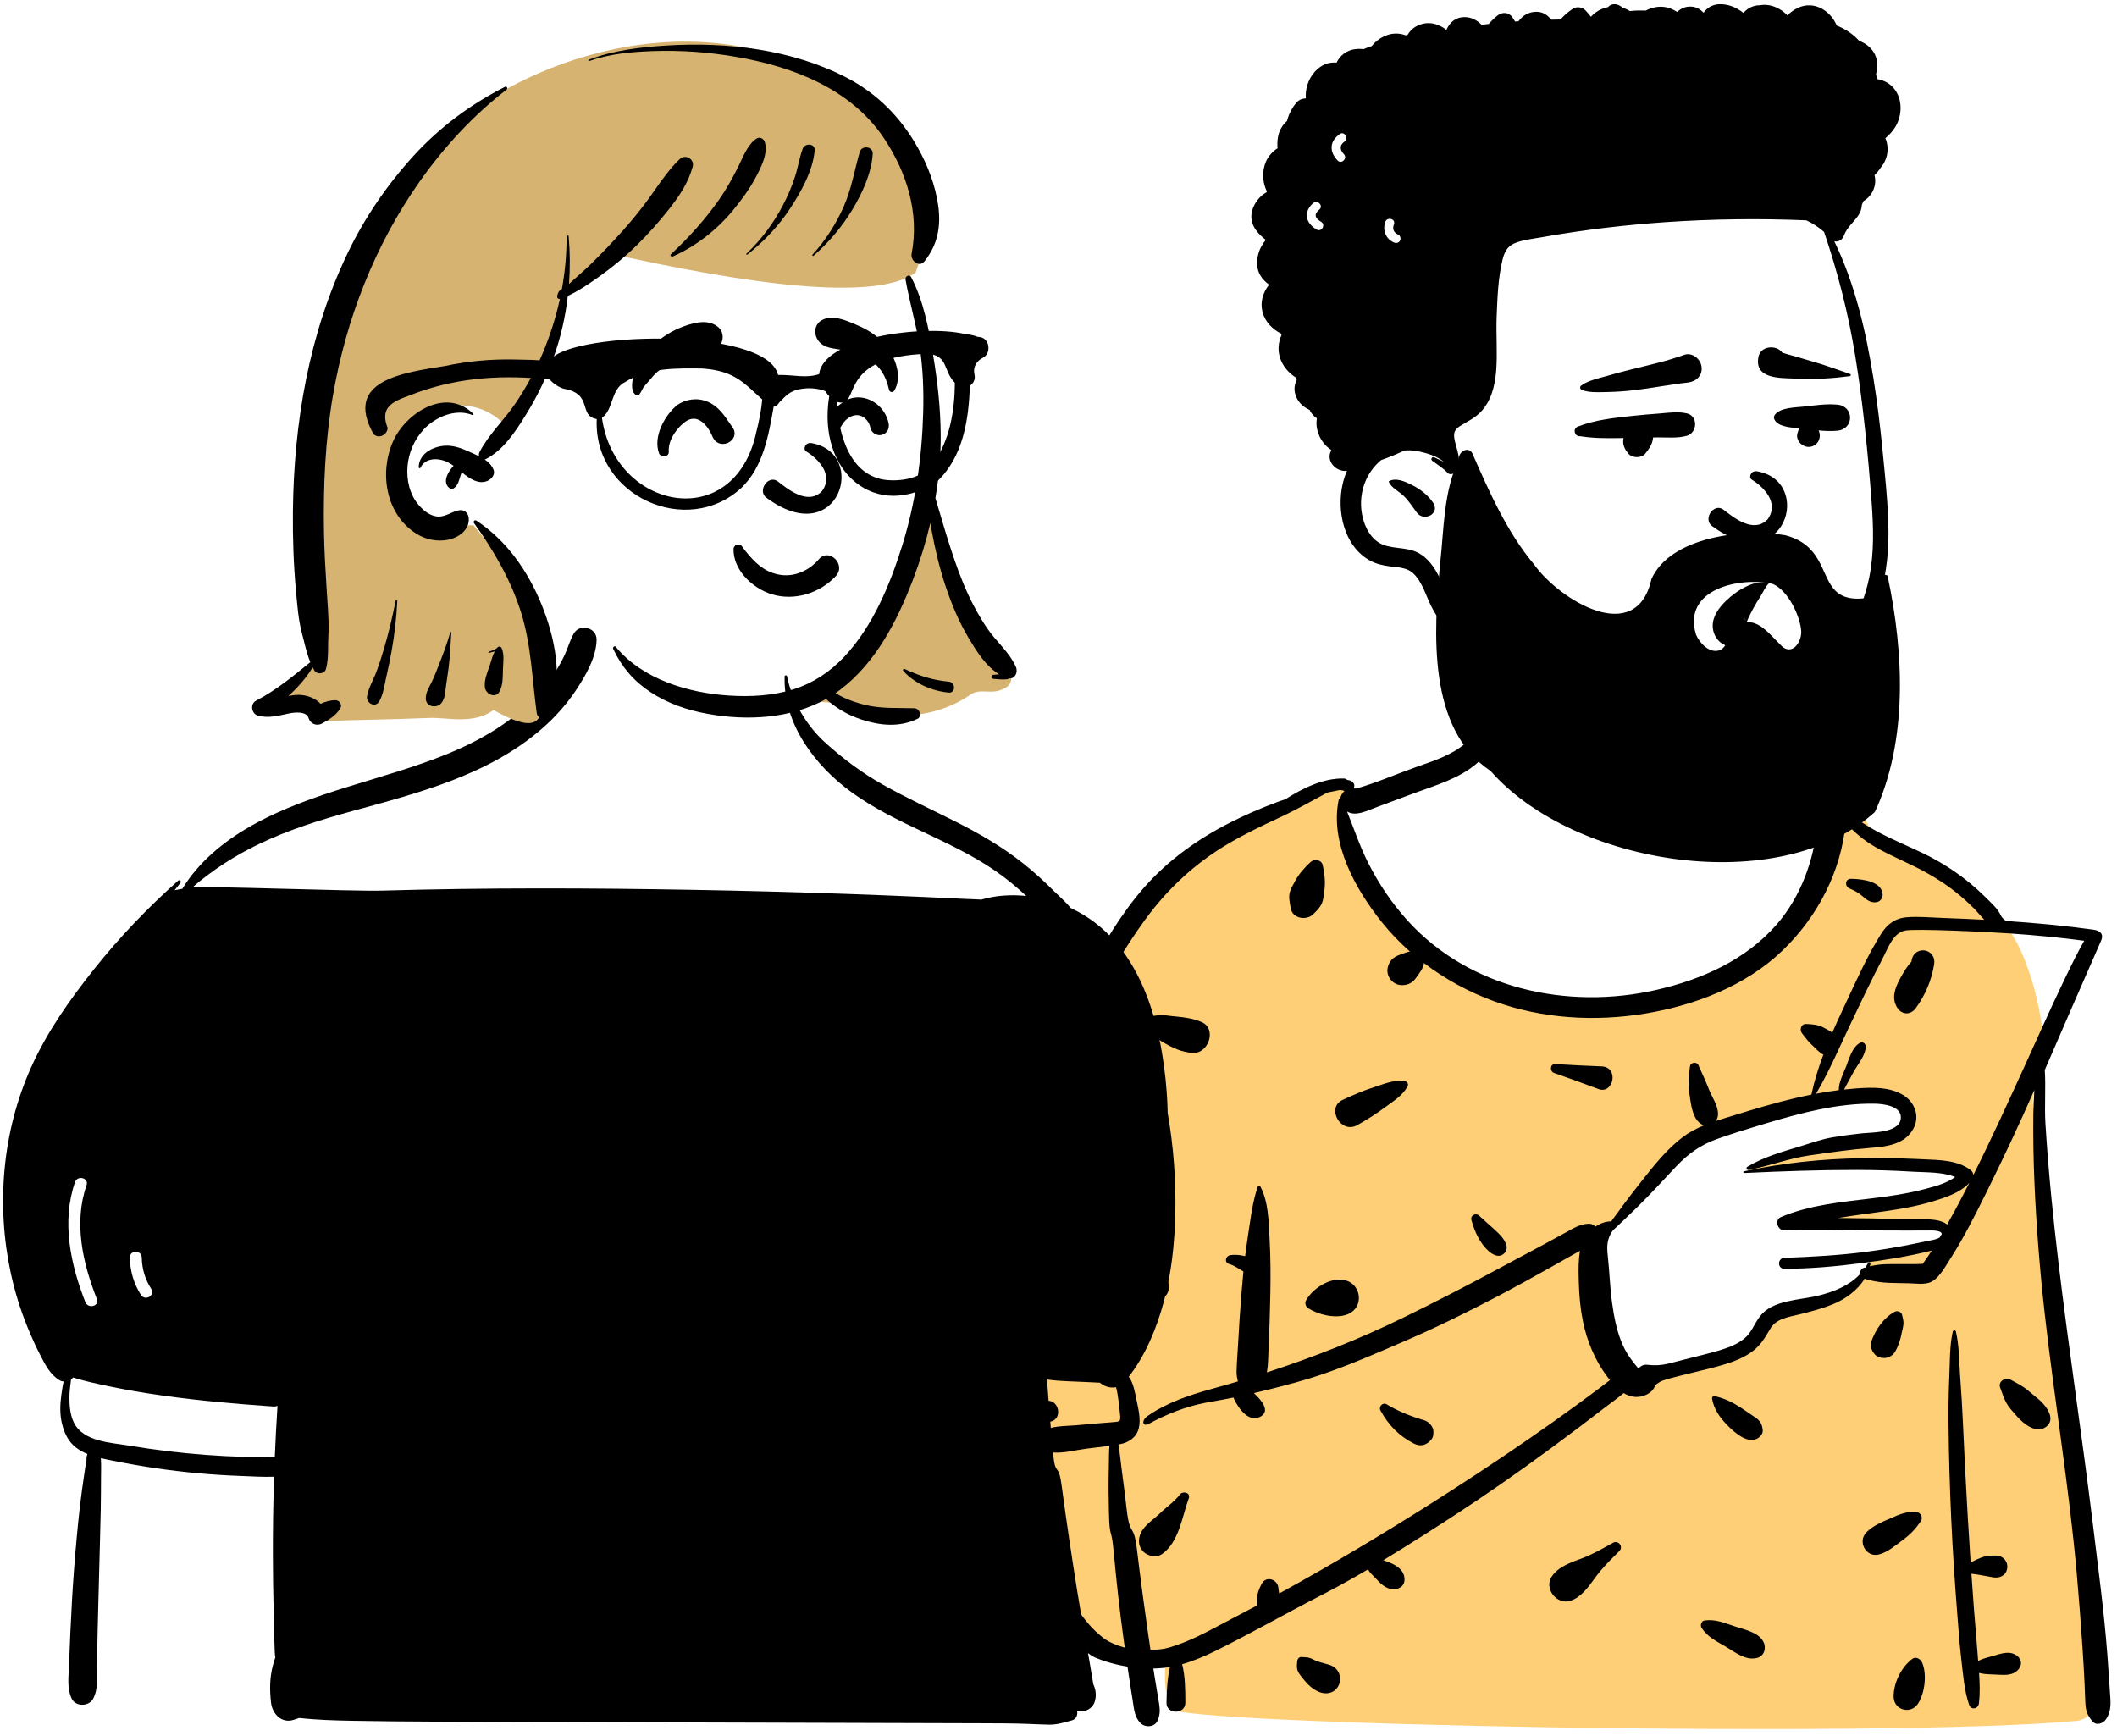
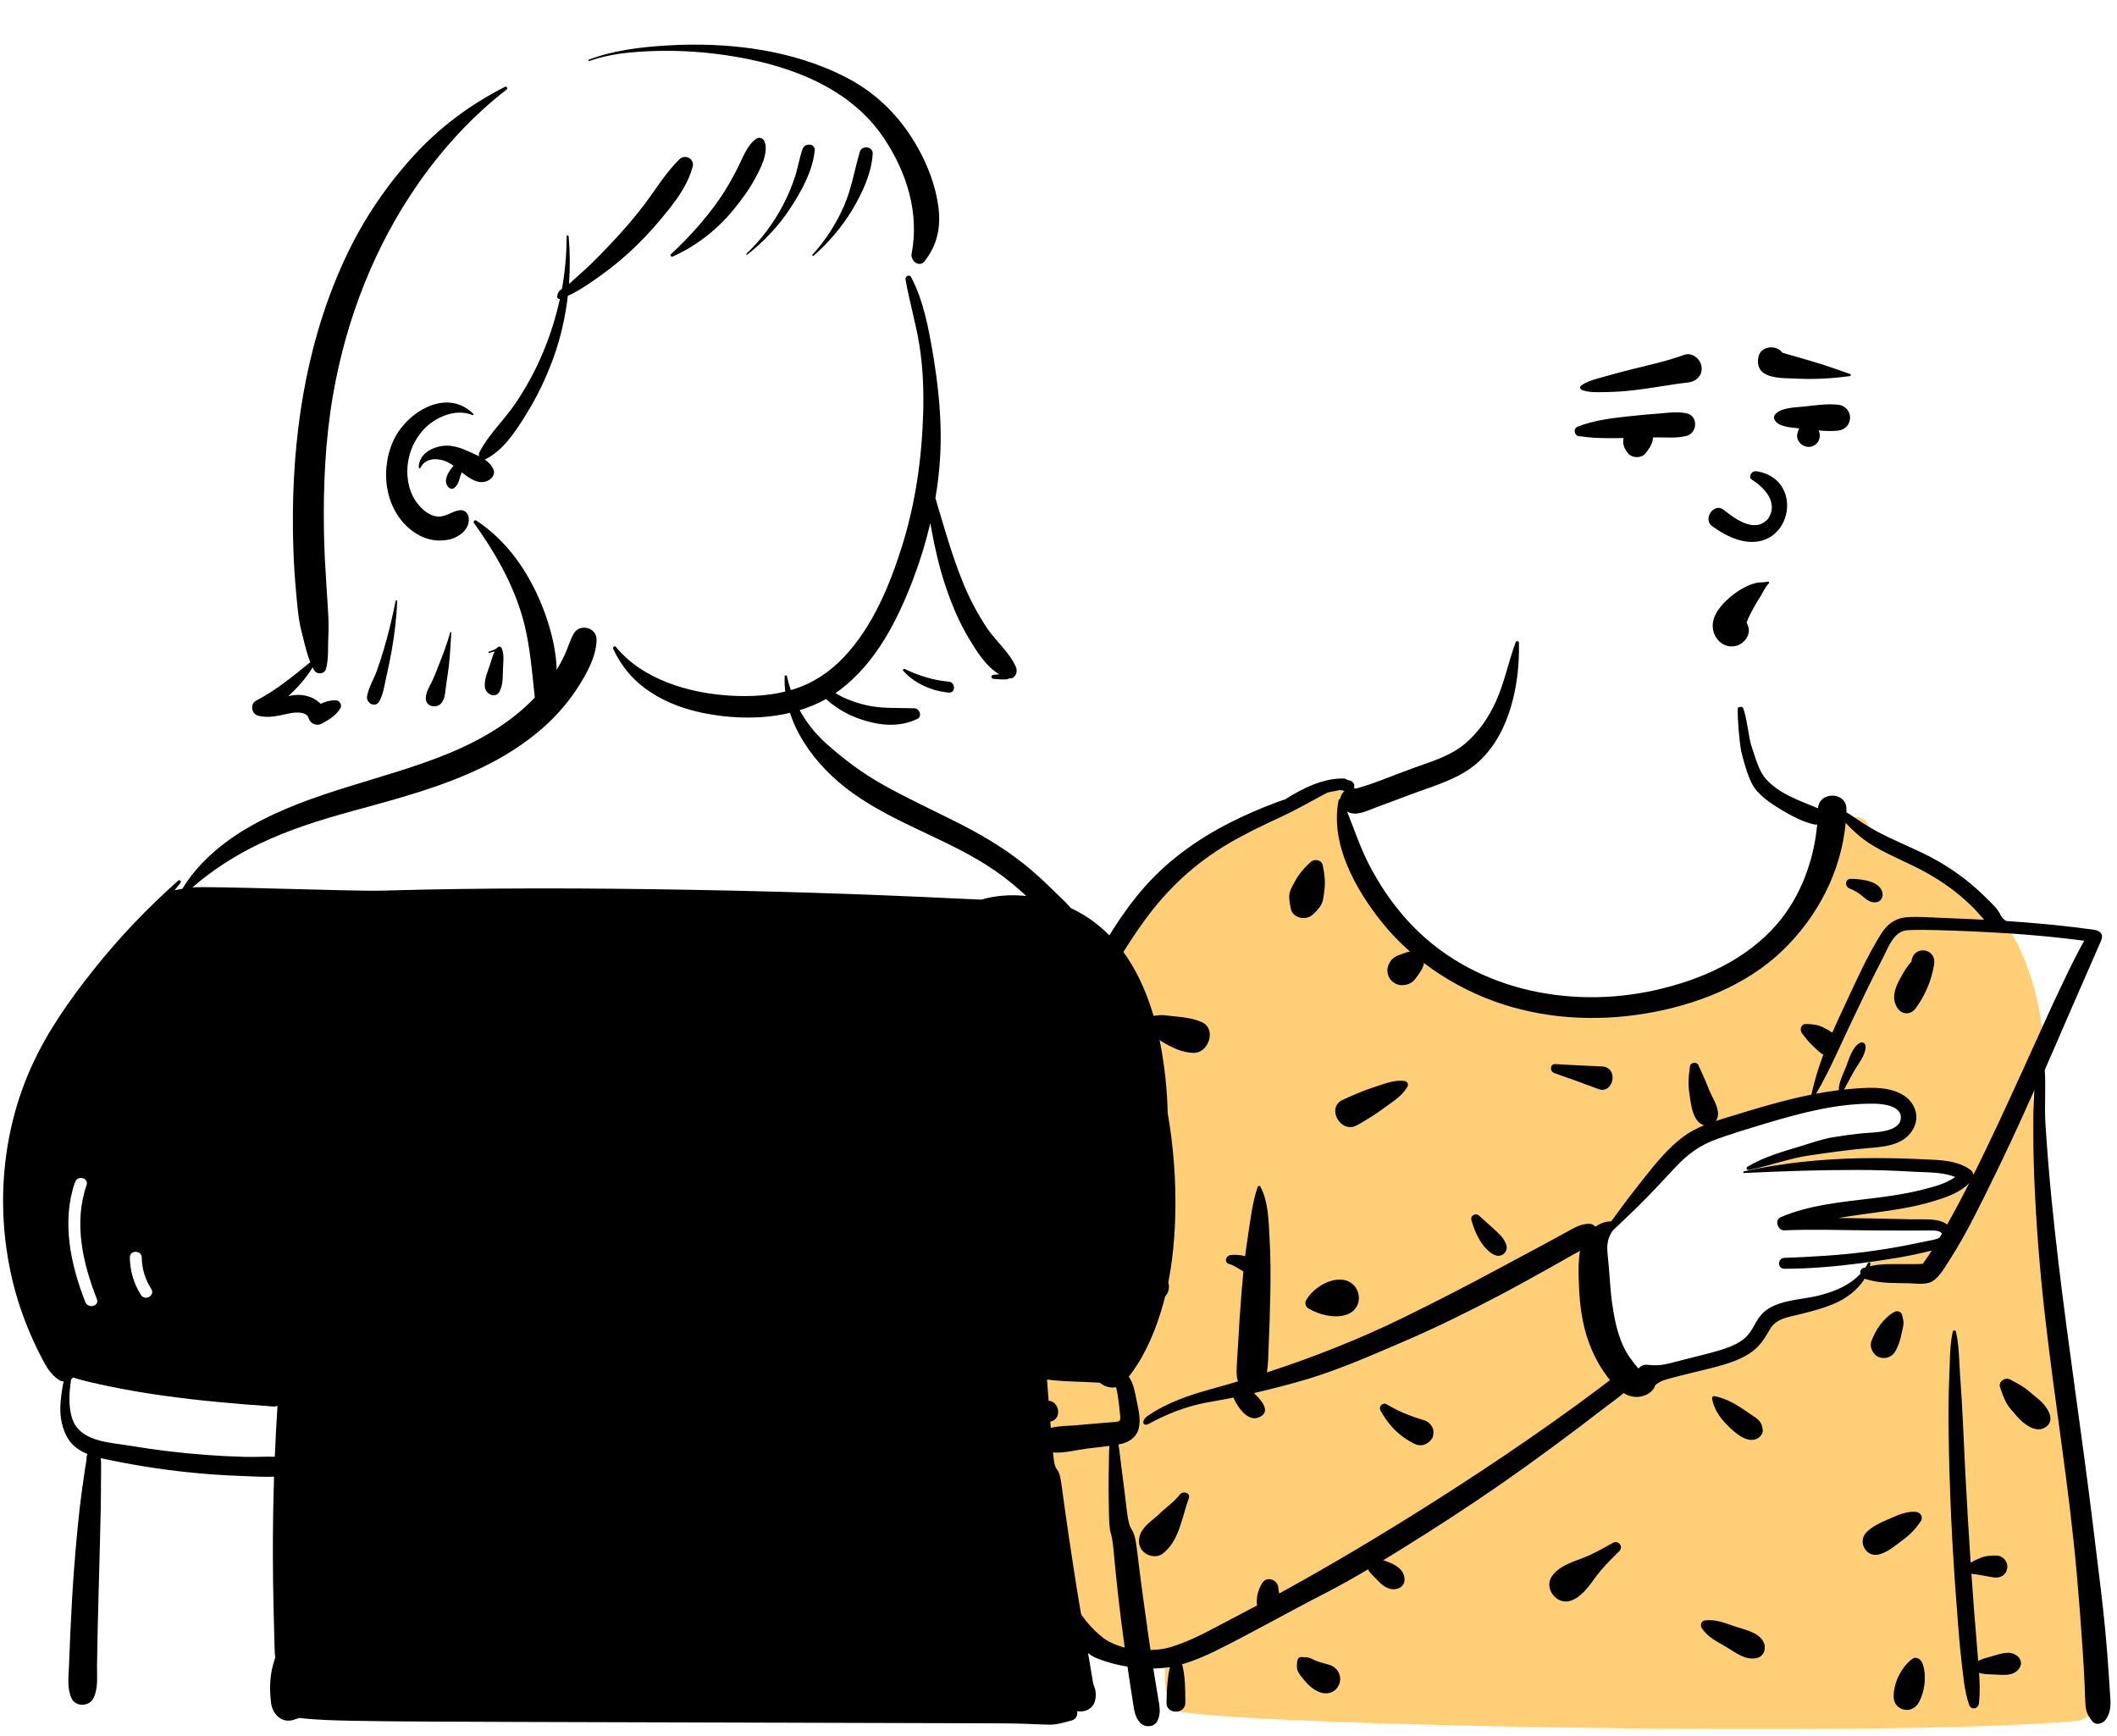
<svg xmlns="http://www.w3.org/2000/svg" width="300px" height="246px" viewBox="0 0 300 246" version="1.1">
  <title>Group 7</title>
  <desc>Created with Sketch.</desc>
  <defs />
  <g id="Page-1" stroke="none" stroke-width="1" fill="none" fill-rule="evenodd">
    <g id="homepage" transform="translate(-297, -1311)">
      <g id="Group-7" transform="translate(263, 1267)">
        <g id="a-person/bust" transform="translate(134, 4)">
          <g id="body/Device" transform="translate(31.056, 135.078)" fill-rule="evenodd">
            <path d="M60.096,16.146 C60.106,16.193 60.117,16.24 60.129,16.286 L60.008,16.56 C59.242,18.327 58.859,19.79 58.859,20.949 C58.859,23.592 70.619,49.741 96.708,47.337 C114.101,45.735 124.703,37.833 128.513,23.631 L128.736,20.562 C129.3,20.786 129.851,21.055 130.385,21.388 C131.607,20.209 133.605,20.617 133.789,22.265 C137.104,24.01 140.205,26.295 143.393,28.284 L143.587,28.421 C146.364,30.344 149.801,31.792 151.108,35.172 L151.631,35.206 C155.122,35.435 159.992,50.832 158.081,56.951 C157.543,58.716 156.573,60.535 157.237,62.359 C158.72,66.942 159.136,71.758 159.662,76.522 C161.879,97.411 163.741,125.162 165.724,146.258 C165.812,147.551 164.493,148.666 163.197,148.785 C136.368,151.246 35.38,149.345 34.652,147.011 C34.037,145.051 33.783,141.513 34.3,139.529 C31.125,139.326 27.397,139.846 25.057,137.201 C21.646,137.733 20.099,130.848 18.736,128.435 L18.73,128.438 C16.629,121.591 7.605,88.611 13.722,84.94 C14.36,68.08 18.899,51.387 28.411,37.444 C28.315,36.943 28.385,36.399 28.691,35.863 L28.732,35.793 C31.825,30.496 36.103,25.556 42.177,23.779 C47.523,19.972 53.715,17.533 60.096,16.146 Z M95.148,79.938 C95.148,83.064 95.326,86.351 95.683,89.8 C96.04,93.249 97.614,96.899 100.405,100.75 C108.627,98.49 113.544,97.208 115.154,96.903 C117.57,96.446 119.484,92.479 120.62,91.115 C121.756,89.752 126.111,89.6 129.429,88.55 C131.642,87.849 133.18,86.06 134.045,83.182 C138.881,82.139 142.077,81.443 143.635,81.094 C145.193,80.746 145.193,79.861 143.635,78.441 L125.526,77.807 C132.754,76.262 137.142,75.384 138.69,75.171 C141.012,74.852 147.25,72.915 147.25,71.414 C147.25,69.913 137.362,69.972 132.388,69.972 C129.071,69.972 123.739,70.283 116.39,70.906 L120.62,68.88 C130.163,67.032 135.571,66.108 136.844,66.108 C138.116,66.108 139.018,65.156 139.548,63.251 C139.001,61.982 138.273,60.995 137.362,60.289 C135.997,59.23 125.269,61.348 117.473,63.251 C112.275,64.52 108.655,66.236 106.611,68.399 L97.463,78.441 L95.148,79.938 Z" id="👕-Top" fill="#FFCF77" />
            <path d="M83.725,-4.062 C83.815,-4.309 84.185,-4.276 84.192,-3.999 C84.338,1.933 82.861,9.181 78.115,13.188 C75.679,15.244 72.458,16.186 69.5,17.267 L69.166,17.39 L63.94,19.337 C62.554,19.854 61.059,20.648 59.835,19.918 C60.826,22.375 61.657,24.9 62.864,27.268 C64.366,30.216 66.182,32.912 68.404,35.365 C77.209,45.083 91.144,48.047 103.649,45.2 C110.088,43.733 116.354,40.955 120.747,35.887 C124.086,32.034 126.004,26.864 126.456,21.763 C126.324,21.785 126.185,21.784 126.043,21.752 C124.461,21.407 122.863,20.559 121.471,19.727 L121.337,19.647 C119.998,18.841 118.601,17.916 117.64,16.663 C117.003,15.834 116.351,14.066 115.683,11.36 C115.41,9.835 115.154,6.796 115.198,5.254 C115.202,5.108 115.848,5.022 115.916,5.173 C116.513,6.482 116.706,9.359 117.166,10.721 L117.259,10.993 C117.751,12.416 118.172,14.148 119.191,15.299 C121.105,17.458 123.992,18.373 126.569,19.456 C126.754,17.015 130.653,17.072 130.603,19.618 C130.6,19.756 130.594,19.893 130.589,20.031 C130.897,20.2 131.193,20.393 131.469,20.58 L131.739,20.763 C132.759,21.457 133.788,22.117 134.875,22.706 C136.979,23.847 139.207,24.751 141.363,25.787 C143.544,26.834 145.584,28.082 147.489,29.576 C148.384,30.278 149.241,31.025 150.055,31.819 L150.276,32.036 C151.05,32.808 152.058,33.67 152.499,34.684 C152.596,34.907 153.083,35.427 153.348,35.444 C157.444,35.713 161.532,36.092 165.603,36.661 C166.657,36.808 167.073,37.351 166.684,38.23 C165.345,41.249 160.104,53.305 158.71,56.541 C158.873,58.918 158.653,61.716 158.8,64.094 C159.015,67.563 159.296,71.032 159.632,74.492 C160.838,86.869 162.664,99.185 164.315,111.508 C165.141,117.675 165.895,123.852 166.638,130.029 C167.014,133.151 167.332,136.276 167.578,139.411 C167.68,140.718 167.773,142.025 167.854,143.333 L167.925,144.493 C168.022,145.953 168.245,147.347 167.342,148.6 C166.932,149.168 165.997,149.488 165.459,148.843 C164.782,148.031 164.53,147.425 164.465,146.358 C164.416,145.542 164.404,144.722 164.367,143.905 C164.286,142.134 164.185,140.364 164.067,138.595 C163.831,135.058 163.561,131.523 163.249,127.992 C162.155,115.612 160.074,103.324 158.69,90.975 C157.992,84.749 157.497,78.511 157.235,72.25 C157.103,69.124 157.056,65.998 157.087,62.869 C157.098,61.7 157.154,60.537 157.234,59.376 C155.16,64.087 152.98,68.753 150.701,73.356 L150.161,74.447 C148.716,77.356 147.233,80.277 145.497,83.02 L145.199,83.488 C144.496,84.602 143.535,86.359 142.253,86.711 C141.359,86.956 140.268,86.783 139.352,86.765 C138.443,86.748 137.533,86.744 136.625,86.708 C135.606,86.667 134.634,86.533 133.649,86.267 C133.486,86.223 133.331,86.175 133.19,86.114 C132.198,87.738 130.513,88.974 128.789,89.695 C127.409,90.272 125.962,90.667 124.513,91.033 L124.002,91.162 C122.448,91.549 120.671,91.733 119.795,93.233 L119.591,93.581 C118.94,94.688 118.315,95.66 117.237,96.453 C116.076,97.308 114.701,97.845 113.332,98.263 C111.929,98.691 110.494,99.019 109.071,99.37 L108.683,99.466 C107.743,99.701 106.794,99.917 105.86,100.173 C105.461,100.283 105.055,100.395 104.664,100.529 C104.206,100.687 103.874,100.932 103.512,101.2 C103.187,102.334 101.8,102.95 100.658,102.871 C100.059,102.83 99.521,102.627 99.032,102.328 C98.178,103.055 97.238,103.707 96.367,104.38 C95.149,105.323 93.925,106.259 92.694,107.187 C90.157,109.1 87.601,110.987 85.018,112.837 C80.434,116.12 75.75,119.254 70.986,122.271 C69,123.529 67,124.785 64.981,126.011 L65.196,126.091 L65.624,126.252 C66.634,126.629 67.76,127.239 67.956,128.418 C68.111,129.353 67.589,129.997 66.665,130.111 C65.568,130.247 64.715,129.472 64.032,128.732 C63.73,128.405 63.393,128.102 63.104,127.766 C62.986,127.629 62.896,127.471 62.816,127.305 C60.823,128.48 58.809,129.614 56.763,130.676 L56.251,130.939 C51.178,133.534 46.239,136.376 41.123,138.897 C39.788,139.555 38.161,140.266 36.465,140.752 C36.915,142.496 36.908,144.412 36.919,146.183 C36.93,147.909 34.188,147.9 34.246,146.183 L34.274,145.353 C34.323,143.959 34.405,142.511 34.736,141.154 C29.738,141.983 24.746,140.181 23.816,139.64 C22.79,139.044 21.859,138.089 21.084,137.203 C19.425,135.307 18.274,133.034 17.253,130.748 C15.066,125.852 13.516,120.619 12.383,115.385 C8.206,96.088 10.002,75.434 16.786,56.936 C18.481,52.314 20.482,47.794 22.774,43.438 L23.059,42.899 C25.347,38.592 27.89,34.3 31.12,30.634 C34.485,26.816 38.635,23.846 43.154,21.541 C45.359,20.416 47.629,19.441 49.948,18.577 C50.32,18.438 50.695,18.314 51.071,18.195 C53.488,16.654 56.422,15.18 59.356,15.238 C59.555,15.241 59.717,15.317 59.837,15.431 C59.979,15.456 60.12,15.486 60.262,15.527 C60.574,15.618 60.905,15.961 60.86,16.313 L60.845,16.43 C60.836,16.487 60.826,16.542 60.808,16.596 C60.913,16.612 61.016,16.637 61.117,16.671 C63.924,15.878 66.686,14.666 69.426,13.688 L70.05,13.467 C72.344,12.663 74.698,11.875 76.581,10.283 C78.453,8.7 79.861,6.649 80.879,4.433 C82.133,1.701 82.695,-1.258 83.725,-4.062 Z M139.933,139.995 C140.489,139.582 141.146,140.062 141.354,140.574 C142.037,142.254 141.699,144.864 140.737,146.349 C139.739,147.888 137.352,147.281 137.294,145.417 C137.234,143.473 138.364,141.164 139.933,139.995 Z M145.675,93.609 C145.724,93.39 146.064,93.392 146.114,93.609 C146.577,95.58 146.566,97.702 146.702,99.724 L146.718,99.948 C146.881,102.176 147.018,104.411 147.116,106.644 C147.307,111.037 147.537,115.429 147.793,119.819 C147.921,121.995 148.058,124.172 148.203,126.347 C148.659,126.093 149.129,125.87 149.617,125.673 C150.346,125.378 151.057,125.344 151.841,125.352 C152.796,125.361 153.515,126.202 153.389,127.137 C153.251,128.156 152.354,128.593 151.422,128.447 C150.391,128.286 149.354,128.036 148.313,127.932 C148.429,129.614 148.549,131.296 148.676,132.977 C148.844,135.202 149.064,137.425 149.218,139.651 C149.233,139.863 149.249,140.076 149.265,140.289 C149.886,139.966 150.546,139.801 151.294,139.597 L151.488,139.543 C152.573,139.231 153.735,138.8 154.739,139.53 C155.415,140.02 155.549,140.828 154.99,141.475 C154.142,142.457 152.887,142.267 151.715,142.217 L151.085,142.194 C150.491,142.171 149.943,142.133 149.394,141.983 C149.495,143.433 149.548,144.889 149.37,146.318 C149.274,147.09 148.257,147.293 147.988,146.505 C147.285,144.445 147.14,142.225 146.882,140.068 C146.642,138.053 146.496,136.024 146.339,134.001 L146.291,133.394 C145.937,128.942 145.654,124.488 145.447,120.028 C145.24,115.568 145.116,111.108 145.066,106.644 C145.044,104.617 145.077,102.582 145.157,100.556 L145.182,99.948 C145.273,97.863 145.209,95.651 145.675,93.609 Z M52.771,140.324 C52.799,140.039 53.027,139.685 53.366,139.729 C53.679,139.77 54.001,139.751 54.31,139.802 C54.718,139.87 55.047,140.111 55.427,140.263 C56.044,140.51 56.717,140.637 57.35,140.839 C58.538,141.218 59.185,142.469 58.693,143.637 C58.176,144.865 56.876,145.143 55.753,144.628 C54.867,144.222 54.207,143.573 53.612,142.822 L53.443,142.608 C53.187,142.285 52.895,141.925 52.788,141.534 C52.683,141.153 52.735,140.712 52.771,140.324 Z M110.489,134.552 C111.968,134.343 113.232,134.849 114.601,135.326 L114.713,135.365 C116.106,135.846 118.139,136.179 118.854,137.605 C119.284,138.465 118.95,139.607 117.936,139.862 C116.33,140.265 114.89,139.091 113.562,138.301 L113.492,138.26 C112.211,137.509 110.888,136.878 110.069,135.583 C109.851,135.237 110.04,134.615 110.489,134.552 Z M58.835,16.867 C58.242,17 57.649,17.117 57.057,17.23 C54.804,18.437 52.618,19.69 50.292,20.766 C47.824,21.908 45.365,23.087 43.021,24.468 C38.286,27.258 34.382,30.885 31.156,35.331 C25.584,43.012 21.439,51.869 18.473,60.856 C17.71,63.165 17.028,65.5 16.425,67.855 C17.492,66.868 18.755,66.261 20.171,65.742 C20.771,65.522 21.519,65.894 21.823,66.414 C21.96,66.647 22.037,66.878 22.023,67.152 C21.991,67.756 21.598,68.443 20.949,68.563 C19.436,68.841 17.964,69.384 16.505,69.862 C16.284,69.935 16.094,69.907 15.942,69.822 C14.494,75.958 13.588,82.22 13.267,88.519 C12.995,93.853 13.163,99.228 13.753,104.554 C14.207,104.35 14.651,104.158 15.149,104.043 C15.795,103.892 16.429,103.71 17.059,103.503 C18.876,102.907 19.705,105.907 17.848,106.364 C17.157,106.535 16.461,106.676 15.757,106.779 C15.143,106.869 14.6,106.829 14.022,106.735 C14.464,110.058 15.067,113.357 15.837,116.608 L16.006,117.32 C17.005,121.473 18.17,125.665 19.854,129.59 C20.68,131.515 21.774,133.344 23.124,134.949 C23.787,135.738 24.524,136.415 25.327,137.056 C25.995,137.59 28.268,138.747 30.959,138.747 C33.65,138.747 34.379,138.493 35.737,138.025 C38.422,137.101 40.971,135.625 43.49,134.311 L43.75,134.176 C44.864,133.599 45.973,133.015 47.079,132.425 C46.94,131.297 47.184,130.35 47.772,129.308 C48.407,128.181 49.981,128.742 50.098,129.895 L50.102,129.939 C50.12,130.199 50.163,130.464 50.218,130.728 C57.615,126.675 64.857,122.338 71.982,117.82 C76.573,114.909 81.114,111.911 85.589,108.825 C87.826,107.283 90.043,105.713 92.239,104.112 C93.389,103.273 94.534,102.428 95.674,101.575 C96.148,101.22 96.614,100.847 97.089,100.49 C96.974,100.345 96.861,100.2 96.752,100.058 C94.976,97.732 93.823,94.959 93.249,92.099 C92.902,90.373 92.735,88.582 92.684,86.822 L92.661,86.057 C92.626,84.768 92.617,83.419 92.855,82.17 C92.531,82.348 92.201,82.522 91.872,82.709 C90.691,83.378 89.509,84.046 88.324,84.71 C85.953,86.04 83.575,87.355 81.166,88.617 C76.864,90.871 72.52,93.015 68.059,94.937 L65.888,95.873 C62.12,97.493 58.321,99.085 54.404,100.289 C52.194,100.969 48.881,101.81 46.64,102.328 C48.441,104.025 48.69,105.166 47.386,105.749 C45.432,106.625 43.812,103.266 43.748,102.962 C43.059,103.106 41.732,103.352 39.767,103.7 C36.965,104.241 34.249,105.312 31.744,106.682 C30.874,107.159 30.631,106.233 31.553,105.588 C34.251,103.703 37.397,102.636 40.643,101.74 L40.802,101.696 C41.993,101.37 43.182,101.03 44.368,100.678 C44.238,100.206 44.163,99.716 44.178,99.176 C44.211,97.973 44.317,96.766 44.381,95.564 C44.515,93.041 44.686,90.526 44.887,88.008 C44.964,87.038 45.05,86.065 45.149,85.093 C44.513,84.752 43.964,84.299 43.255,84.077 L43.135,84.042 C42.376,83.837 42.632,82.86 43.306,82.776 C43.917,82.701 44.524,82.735 45.126,82.864 C45.219,82.885 45.307,82.907 45.391,82.933 C45.502,82.033 45.624,81.135 45.764,80.242 C46.132,77.883 46.393,75.397 47.16,73.13 C47.217,72.962 47.466,72.902 47.559,73.078 C48.674,75.201 48.713,77.805 48.839,80.169 L48.855,80.452 C49.003,83.031 49.011,85.635 48.963,88.218 C48.914,90.879 48.823,93.534 48.704,96.194 C48.656,97.264 48.658,98.375 48.475,99.399 C55.116,97.24 61.639,94.656 67.891,91.597 C72.301,89.438 76.674,87.194 80.996,84.865 C83.162,83.698 85.338,82.55 87.501,81.379 C88.259,80.969 89.017,80.557 89.774,80.144 L90.909,79.525 C91.972,78.945 92.859,78.368 94.097,78.328 C94.466,78.315 94.796,78.488 95.031,78.75 C95.696,78.278 96.465,77.988 97.272,77.995 C98.486,76.318 99.719,74.654 101.001,73.026 L101.949,71.821 C103.588,69.742 105.324,67.632 107.415,66.049 C108.348,65.343 109.374,64.813 110.444,64.376 C110.192,64.314 109.946,64.19 109.726,63.987 C108.704,63.039 108.563,61.278 108.356,59.955 C108.14,58.584 108.224,57.356 108.436,55.989 C108.519,55.458 109.399,55.347 109.614,55.835 C110.066,56.864 110.546,57.85 110.957,58.891 L111.079,59.205 C111.521,60.376 112.463,61.608 112.401,62.879 C112.384,63.227 112.267,63.531 112.087,63.775 C112.985,63.476 113.896,63.21 114.794,62.933 C117.618,62.06 120.452,61.212 123.331,60.535 C124.097,60.355 124.867,60.188 125.64,60.034 C126.045,58.111 126.635,56.223 127.331,54.37 C126.672,54.032 126.246,53.466 125.678,52.962 C125.147,52.491 124.782,51.917 124.329,51.376 C123.917,50.883 124.148,49.993 124.89,50.022 L125.1,50.031 C125.867,50.067 126.611,50.146 127.308,50.504 L127.556,50.632 C127.896,50.809 128.268,51.011 128.6,51.251 C129.034,50.253 129.484,49.265 129.94,48.286 L130.532,47.021 C132.065,43.729 133.594,40.311 135.519,37.245 C136.375,35.882 137.514,35.031 139.148,34.9 C140.832,34.764 142.582,34.939 144.268,34.999 C146.222,35.069 148.175,35.152 150.127,35.255 C149.627,34.731 149.17,34.147 148.668,33.644 C147.834,32.81 146.952,32.019 146.026,31.288 C144.192,29.842 142.176,28.65 140.082,27.624 C137.987,26.597 135.831,25.702 133.865,24.434 C132.621,23.631 131.509,22.622 130.494,21.529 C129.855,28.42 126.528,34.821 121.53,39.631 C116.338,44.627 109.164,47.371 102.146,48.538 C94.987,49.729 87.516,49.292 80.667,46.804 C77.136,45.52 73.75,43.687 70.73,41.388 C70.697,41.588 70.657,41.786 70.578,41.971 C70.473,42.221 70.344,42.434 70.197,42.653 L69.933,43.038 C69.767,43.28 69.598,43.52 69.409,43.745 C68.953,44.288 68.306,44.526 67.61,44.524 C66.276,44.52 65.266,43.212 65.625,41.918 C65.85,41.105 66.333,40.616 67.086,40.298 C67.325,40.197 67.567,40.113 67.811,40.03 L67.995,39.967 C68.241,39.883 68.486,39.803 68.74,39.756 C67.31,38.494 65.983,37.121 64.795,35.64 C61.068,30.994 57.393,24.488 58.638,18.318 C58.66,18.212 58.755,18.146 58.858,18.129 C58.93,17.696 59.161,17.277 59.477,16.995 C59.264,16.94 59.05,16.896 58.835,16.867 Z M97.533,123.536 C98.271,123.126 99.033,124.101 98.433,124.704 L97.538,125.6 C96.707,126.435 95.898,127.279 95.186,128.231 L95.014,128.464 C94.054,129.77 93.03,131.284 91.456,131.772 C89.553,132.363 87.724,130.045 88.826,128.351 C89.789,126.871 91.643,126.312 93.241,125.701 C94.753,125.122 96.119,124.322 97.533,123.536 Z M36.136,116.706 C36.57,116.138 37.7,116.437 37.404,117.241 C36.442,119.85 36.05,123.407 33.62,125.14 C32.836,125.699 31.604,125.442 30.959,124.797 C30.225,124.063 30.196,123.03 30.616,122.135 C31.127,121.044 32.385,120.253 33.267,119.421 L33.346,119.345 C34.295,118.424 35.322,117.773 36.136,116.706 Z M137.7,119.709 C138.474,119.375 140.491,118.726 141.089,119.494 C141.117,119.522 141.141,119.553 141.16,119.587 C141.306,119.842 141.328,120.201 141.16,120.454 C140.463,121.501 139.738,122.282 138.747,123.027 L138.636,123.11 C137.558,123.903 136.545,124.834 135.231,125.192 C133.41,125.687 132.138,123.407 133.417,122.076 C134.448,121.003 136.02,120.446 137.386,119.848 L137.7,119.709 Z M64.573,104.802 C64.268,104.252 64.891,103.576 65.454,103.921 C67.062,104.904 68.935,105.641 70.741,106.171 C71.472,106.385 72.131,107.126 72.077,107.925 L72.068,108.046 C72.047,108.329 72.008,108.609 71.829,108.844 C71.2,109.667 70.3,109.984 69.339,109.497 C67.197,108.412 65.732,106.897 64.573,104.802 Z M111.567,103.135 C111.528,102.904 111.697,102.725 111.932,102.77 C113.291,103.027 114.546,103.683 115.713,104.438 C116.339,104.842 116.942,105.287 117.567,105.696 C118.338,106.2 118.627,106.617 118.741,107.543 C118.816,108.154 118.245,108.712 117.722,108.881 C116.296,109.341 114.662,107.832 113.696,106.851 L113.652,106.807 C112.641,105.776 111.807,104.557 111.567,103.135 Z M152.378,101.533 C152.068,100.697 153.135,100.003 153.833,100.414 C154.491,100.801 155.204,101.122 155.824,101.565 C156.394,101.972 156.913,102.455 157.46,102.897 L157.73,103.11 C158.732,103.916 160.386,105.909 158.953,107.065 C157.589,108.165 155.781,106.76 154.866,105.733 L154.802,105.66 C154.275,105.052 153.626,104.391 153.244,103.68 C152.884,103.011 152.641,102.243 152.378,101.533 Z M138.929,36.781 C137.221,37.113 136.525,39.221 135.805,40.595 C134.108,43.839 132.547,47.142 130.979,50.449 C130.496,51.466 130.026,52.491 129.552,53.514 C129.523,53.594 129.486,53.673 129.442,53.751 C128.471,55.843 127.47,57.921 126.301,59.907 C127.371,59.706 128.447,59.535 129.526,59.401 C129.472,58.384 130.168,57.024 130.512,56.168 L130.541,56.096 C130.97,54.999 131.421,53.271 132.526,52.702 C132.894,52.512 133.288,52.75 133.316,53.155 C133.4,54.362 132.219,55.744 131.642,56.769 C131.293,57.389 130.953,58.011 130.621,58.641 C130.497,58.876 130.393,59.108 130.266,59.316 C130.823,59.255 131.38,59.202 131.939,59.162 L132.303,59.138 C134.376,59.001 136.577,58.962 138.449,59.984 C140.186,60.932 141.074,62.955 140.12,64.798 C138.931,67.094 136.313,67.398 134.01,67.584 C131.135,67.816 128.252,68.235 125.397,68.643 C122.443,69.066 119.662,70.155 116.753,70.714 C116.482,70.766 116.314,70.412 116.562,70.261 C118.857,68.864 121.647,68.095 124.213,67.312 L124.42,67.249 C125.812,66.821 127.172,66.333 128.612,66.09 C130.01,65.855 131.416,65.664 132.826,65.519 L132.963,65.506 C134.515,65.376 138.475,65.421 138.308,63.122 C138.197,61.601 135.724,61.339 134.596,61.321 C129.422,61.238 124.21,62.611 119.293,64.083 L118.195,64.412 C116.181,65.018 114.165,65.641 112.189,66.352 C109.95,67.156 108.186,68.411 106.556,70.129 C104.748,72.033 102.996,73.98 101.121,75.821 C99.938,76.981 98.74,78.12 97.533,79.25 C97.26,79.603 97.042,79.988 96.891,80.486 C96.636,81.328 96.694,82.11 96.791,82.975 C97.034,85.159 97.088,87.366 97.392,89.543 C97.675,91.56 98.07,93.651 98.907,95.522 C99.239,96.263 99.67,96.991 100.162,97.641 L100.558,98.157 C100.731,98.381 100.925,98.626 101.128,98.857 C101.426,98.493 101.857,98.257 102.358,98.316 C103.424,98.441 104.261,98.411 105.306,98.166 C106.115,97.977 106.918,97.755 107.723,97.55 C109.304,97.146 110.9,96.779 112.465,96.316 L112.735,96.235 C113.901,95.877 115.068,95.429 116.038,94.676 C117.166,93.801 117.513,92.538 118.349,91.447 C120.133,89.116 123.988,89.164 126.598,88.526 C128.816,87.983 130.951,87.127 132.486,85.518 L132.576,85.422 C132.508,85.135 132.618,84.811 132.885,84.662 L132.943,84.629 C133.047,84.571 133.159,84.547 133.269,84.549 C133.411,84.34 133.549,84.124 133.674,83.894 C133.777,83.704 134.033,83.844 134,84.031 C133.98,84.143 133.952,84.252 133.925,84.361 C135.412,83.979 137.046,84.052 138.555,84.053 L140.515,84.046 C140.854,84.042 141.359,84.025 141.404,84.005 L141.45,83.984 C141.572,83.931 141.399,84.019 141.484,83.905 C141.578,83.78 141.67,83.654 141.761,83.526 C142.086,83.072 142.393,82.604 142.694,82.132 C139.413,82.967 136.015,83.488 132.664,83.921 C129.07,84.387 125.429,84.71 121.802,84.713 C120.803,84.715 120.812,83.205 121.802,83.167 C125.642,83.021 129.462,82.818 133.276,82.326 C135.248,82.071 137.212,81.751 139.166,81.377 C139.92,81.233 140.672,81.08 141.422,80.919 L141.985,80.796 C142.337,80.718 143.335,80.606 143.821,80.279 C143.916,80.115 144.012,79.951 144.107,79.787 C144.06,79.211 142.595,79.288 142.252,79.287 C141.278,79.285 140.305,79.293 139.331,79.296 C137.383,79.302 135.436,79.285 133.489,79.269 C129.598,79.237 125.692,79.101 121.804,79.268 C120.86,79.308 120.365,77.794 121.297,77.396 C125.415,75.638 129.987,75.256 134.384,74.715 C136.696,74.431 139.01,74.103 141.27,73.528 L141.829,73.386 C143.249,73.022 144.817,72.578 146.013,71.71 C144.216,70.983 141.982,71.066 140.119,70.963 L139.976,70.955 C137.367,70.795 134.754,70.713 132.14,70.709 C126.793,70.701 121.443,70.891 116.102,71.144 C115.968,71.151 115.94,70.939 116.07,70.911 C121.561,69.713 127.141,69.136 132.759,69.047 C135.376,69.005 137.994,69.042 140.609,69.158 L141.568,69.202 C143.797,69.298 146.271,69.324 148.136,70.671 C148.42,70.876 148.57,71.138 148.593,71.415 C151.095,66.429 153.405,61.338 155.724,56.281 C157.528,52.349 159.264,48.384 161.133,44.483 L161.738,43.221 C162.548,41.537 163.378,39.853 164.299,38.23 C160.853,37.769 157.387,37.449 153.92,37.204 C150.76,36.981 140.45,36.486 138.929,36.781 Z M137.403,90.824 C137.796,90.605 138.398,90.783 138.495,91.268 C138.567,91.629 138.69,92.029 138.69,92.399 C138.69,92.841 138.532,93.322 138.447,93.754 C138.254,94.749 138.015,95.558 137.509,96.444 C137.192,96.999 136.553,97.375 135.911,97.36 C135.402,97.349 134.952,97.212 134.603,96.819 C134.184,96.347 133.897,95.653 134.127,95.018 C134.728,93.354 135.832,91.696 137.403,90.824 Z M54.04,89.164 C54.96,87.553 57.14,86.113 59.042,86.255 C61.899,86.469 62.482,90.316 59.716,91.234 C58.063,91.782 55.789,91.219 54.343,90.316 C53.953,90.073 53.81,89.567 54.04,89.164 Z M24.683,83.66 C24.474,83.356 24.819,83.009 25.13,83.078 C25.821,83.229 26.565,83.295 27.241,83.501 C27.933,83.712 28.604,84.061 29.289,84.302 C30.726,84.805 32.261,85.058 33.651,85.665 C34.207,85.908 34.644,86.713 34.593,87.307 L34.58,87.445 C34.549,87.74 34.498,87.997 34.333,88.266 C33.891,88.989 33.014,89.362 32.187,89.14 C30.652,88.727 29.152,87.668 27.843,86.788 L27.601,86.627 C27.029,86.25 26.414,85.856 25.953,85.371 C25.472,84.865 25.077,84.233 24.683,83.66 Z M77.453,77.801 C77.276,77.165 78.068,76.744 78.529,77.174 C79.452,78.033 80.416,78.83 81.319,79.711 L81.38,79.771 C82.026,80.421 82.967,81.674 82.126,82.515 C81.048,83.593 79.548,81.994 78.969,81.16 C78.236,80.103 77.796,79.037 77.453,77.801 Z M148.026,72.539 C146.658,73.988 144.55,74.655 142.694,75.207 C140.494,75.861 138.226,76.251 135.957,76.573 C133.764,76.883 131.588,77.161 129.429,77.517 C131.062,77.537 132.694,77.549 134.323,77.579 C136.202,77.613 138.079,77.653 139.957,77.708 C141.325,77.747 142.929,77.56 144.229,78.068 C144.463,78.16 144.682,78.286 144.873,78.441 C145.966,76.498 147.013,74.528 148.026,72.539 Z M63.639,58.987 C65.067,58.534 66.41,57.932 67.924,58.088 C68.326,58.129 68.614,58.521 68.395,58.908 C67.677,60.17 66.511,60.883 65.363,61.728 L65.261,61.802 C64.004,62.737 62.655,63.589 61.288,64.357 C58.935,65.677 56.826,61.897 59.202,60.788 C60.632,60.121 62.135,59.465 63.639,58.987 Z M89.348,55.706 C91.533,55.849 93.716,55.947 95.903,56.035 C98.437,56.138 97.585,60.037 95.469,59.248 C93.378,58.468 91.287,57.698 89.177,56.971 C88.535,56.75 88.586,55.695 89.307,55.704 L89.348,55.706 Z M33.316,48.769 C33.882,48.729 34.453,48.853 35.02,48.908 L35.624,48.966 C36.867,49.09 38.034,49.243 39.22,49.749 C41.408,50.683 40.233,54.202 38.036,54.121 C36.412,54.061 35.023,53.364 33.652,52.552 C32.453,51.842 31.718,50.954 30.909,49.839 C30.641,49.47 31.014,49.056 31.379,49.019 C32.023,48.954 32.673,48.814 33.316,48.769 Z M143.026,41.583 C142.664,43.843 141.765,45.962 140.41,47.806 C139.729,48.733 138.534,48.768 137.86,47.806 C136.905,46.445 137.494,44.886 138.213,43.579 L138.425,43.197 C138.747,42.623 139.242,41.786 139.807,41.208 L139.816,41.149 C140.119,38.783 143.399,39.255 143.026,41.583 Z M54.666,27.079 C55.211,26.589 56.214,26.736 56.39,27.534 C56.638,28.652 56.788,29.912 56.626,31.047 C56.539,31.662 56.506,32.353 56.264,32.926 C56.004,33.543 55.503,34.017 55.032,34.48 C54.091,35.405 52.108,35.099 51.856,33.642 L51.824,33.463 C51.697,32.773 51.535,32.036 51.723,31.352 C51.864,30.836 52.181,30.31 52.443,29.831 L52.498,29.73 C53.023,28.752 53.841,27.822 54.666,27.079 Z M131.219,29.458 L131.416,29.46 C132.937,29.49 135.716,29.86 135.731,31.739 C135.734,32.181 135.406,32.64 134.967,32.742 C134.058,32.953 133.471,32.416 132.823,31.873 C132.293,31.43 131.676,31.076 131.035,30.821 C130.342,30.545 130.387,29.457 131.219,29.458 Z" id="🖍-Ink" fill="#000000" />
          </g>
          <g id="head/Twists-2" transform="translate(78.592, 38.05)" fill="#000000" fill-rule="evenodd">
-             <path d="M49.284,2.954 C49.876,2.281 50.787,2.512 51.341,3.044 C51.701,3.15 52.05,3.308 52.38,3.518 C53.124,3.422 53.905,3.422 54.636,3.449 C54.813,3.349 55.003,3.26 55.21,3.184 C56.687,2.643 57.995,2.918 59.074,3.643 C59.593,3.15 60.249,2.84 61.087,2.887 C61.835,2.929 62.368,3.282 62.825,3.747 C63.28,3.088 64.017,2.618 64.934,2.553 C66.217,2.462 67.449,2.977 68.471,3.776 C69.066,3.091 69.878,2.697 70.782,2.693 C71.377,2.585 72.005,2.628 72.572,2.8 C73.396,3.049 74.119,3.517 74.695,4.123 C75.607,3.248 76.722,2.618 78.009,2.71 C79.673,2.831 81.053,4.058 81.695,5.569 C82.822,6.022 83.862,6.667 84.731,7.588 C84.778,7.636 84.822,7.687 84.868,7.738 C85.337,7.911 85.778,8.157 86.166,8.48 C87.396,9.507 87.671,10.992 87.263,12.448 C87.32,12.681 87.369,12.918 87.413,13.155 C88.565,13.33 89.612,13.997 90.207,15.082 C91.021,16.572 90.861,18.536 89.979,19.958 C89.6,20.569 89.118,21.085 88.578,21.536 C89.189,22.928 88.896,24.589 87.91,25.716 C87.67,26.104 87.375,26.454 87.044,26.771 C87.41,28.211 86.759,29.696 85.459,30.465 L85.348,30.744 C85.329,30.791 85.31,30.837 85.29,30.883 C85.276,30.942 85.258,30.999 85.241,31.057 C85.21,31.568 85.042,32.069 84.709,32.541 C84.027,33.509 83.183,34.14 82.734,35.27 L82.69,35.389 C82.497,35.924 81.875,36.301 81.345,36.136 C84.288,42.196 85.831,48.94 86.89,55.548 C87.418,58.845 87.826,62.154 88.156,65.475 L88.48,68.782 C88.766,71.721 89.019,74.671 89.021,77.62 C89.025,84.292 87.122,90.71 83.037,96.019 C79.173,101.038 73.706,104.675 67.53,106.108 C61.154,107.585 53.674,107.003 47.955,103.621 C46.269,102.627 47.746,100.236 49.462,101.036 C52.709,102.551 56.009,103.677 59.609,103.928 C63.118,104.176 66.636,103.736 69.963,102.584 C75.468,100.678 80.152,96.685 83.163,91.713 C84.647,89.262 85.721,86.603 86.293,83.792 C87.004,80.29 86.897,76.67 86.636,73.122 L86.618,72.881 C86.101,66.046 85.419,59.169 84.318,52.402 C83.344,46.418 81.847,40.556 79.903,34.823 C79.142,34.151 78.291,33.595 77.379,33.172 C70.706,32.893 64.02,32.975 57.356,33.436 C51.672,33.833 46.015,34.503 40.401,35.48 L39.8,35.586 C38.557,35.808 37.177,35.935 36.006,36.437 C35.002,36.869 34.595,37.698 34.341,38.718 C33.704,41.297 33.607,44.12 33.5,46.765 C33.394,49.351 33.632,51.958 33.426,54.535 C33.251,56.691 32.7,58.898 31.107,60.458 C30.273,61.274 29.248,61.721 28.286,62.341 C27.663,62.741 27.399,63.153 27.48,63.894 C27.653,65.515 28.954,67.557 27.492,68.945 C27.235,69.188 26.79,69.22 26.536,68.945 C25.933,68.287 25.099,67.785 24.384,67.254 C24.085,67.034 24.334,66.607 24.673,66.759 C25.121,66.96 25.576,67.197 26.043,67.404 C25.013,66.554 23.549,66.137 22.329,65.889 C21.715,65.766 21.069,65.73 20.43,65.788 C19.957,66.014 19.474,66.224 18.991,66.429 C18.377,66.687 17.757,66.922 17.132,67.144 C14.965,68.915 13.931,71.795 14.383,74.611 C14.629,76.166 15.345,77.857 16.693,78.765 C18.29,79.84 20.43,79.379 22.156,80.176 C23.772,80.923 24.756,82.432 25.492,83.994 L25.799,84.644 C26.482,86.083 27.185,87.485 28.119,88.795 C29.199,90.312 30.522,91.674 31.966,92.845 C32.666,93.411 33.412,93.921 34.183,94.385 L34.394,94.51 C35.175,94.969 35.734,95.407 35.787,96.378 C35.804,96.717 35.591,97.026 35.316,97.201 C34.135,97.953 32.959,97.013 31.976,96.357 C30.915,95.65 29.9,94.855 28.961,93.987 C27.176,92.341 25.631,90.386 24.443,88.264 C23.538,86.647 23.023,84.372 21.593,83.12 C20.719,82.356 19.485,82.35 18.394,82.21 C17.379,82.079 16.419,81.867 15.516,81.366 C11.842,79.319 10.804,74.366 11.675,70.538 C11.823,69.893 12.03,69.264 12.285,68.659 C10.918,68.887 9.382,67.47 9.937,66.039 C9.979,65.931 10.027,65.83 10.074,65.726 C9.173,65.132 8.462,64.23 8.124,63.052 C7.951,62.442 7.926,61.826 8.017,61.232 C7.58,60.938 7.219,60.534 6.987,60.036 C6.261,59.7 5.617,59.196 5.233,58.477 C4.702,57.484 4.769,56.57 5.174,55.747 C5.117,55.644 5.063,55.538 5.01,55.43 C3.522,54.484 2.484,52.855 2.602,51.048 C2.64,50.449 2.788,49.909 3.016,49.423 C2.997,49.361 2.978,49.298 2.961,49.236 C1.716,48.602 0.686,47.559 0.319,46.166 C-0.048,44.765 0.385,43.369 1.25,42.294 C-0.016,41.365 -0.778,40.068 -0.316,38.106 C-0.128,37.309 0.25,36.583 0.76,35.971 C0.758,35.952 0.754,35.933 0.75,35.914 L0.631,35.822 C-0.932,34.585 -1.83,33.009 -0.871,31.071 C-0.44,30.199 0.174,29.592 0.895,29.192 L0.931,29.077 C0.414,27.966 0.239,26.733 0.596,25.436 C0.887,24.367 1.577,23.517 2.459,22.952 C2.4,22.473 2.408,21.964 2.503,21.411 C2.661,20.478 3.123,19.664 3.799,19.086 C3.824,18.963 3.856,18.843 3.891,18.722 C4.119,17.984 4.546,17.182 5.039,16.587 C5.447,16.094 5.902,15.914 6.459,15.895 C6.426,15.44 6.449,14.979 6.542,14.511 C6.827,13.068 7.742,11.712 9.099,11.096 C9.656,10.844 10.243,10.77 10.808,10.831 C11.289,9.816 12.228,9.079 13.382,8.921 C13.832,8.857 14.25,8.861 14.634,8.919 C14.851,8.817 15.077,8.726 15.313,8.643 C15.469,8.588 15.627,8.538 15.786,8.487 C16.32,7.823 17.022,7.291 17.843,6.972 C18.79,6.602 19.755,6.64 20.609,6.951 L20.881,6.893 C21.308,6.153 21.987,5.579 23.032,5.319 C24.217,5.025 25.435,5.436 26.368,6.183 C26.372,6.183 26.376,6.183 26.382,6.18 C26.87,5.086 27.703,4.325 29.102,4.378 C29.974,4.411 30.761,4.845 31.368,5.463 C31.706,5.421 32.044,5.383 32.383,5.345 C32.742,4.923 33.141,4.53 33.582,4.177 C34.303,3.597 35.242,3.643 35.774,4.46 C35.89,4.638 35.998,4.818 36.105,4.998 L36.593,4.964 C37.167,4.187 37.95,3.662 39.021,3.62 C40.005,3.58 40.705,4.062 41.239,4.737 C41.674,4.727 42.111,4.718 42.547,4.712 C43.056,4.121 43.655,3.601 44.339,3.169 C44.862,2.839 45.634,2.952 46.058,3.392 C46.345,3.691 46.612,4.003 46.86,4.327 C47.499,3.608 48.362,3.135 49.284,2.954 Z M18.229,70.147 C19.215,69.584 20.54,70.193 21.493,70.671 C22.656,71.253 23.81,72.131 24.521,73.232 C25.49,74.73 23.213,75.94 22.194,74.597 C21.567,73.769 21.067,72.935 20.308,72.212 C19.613,71.547 18.607,71.103 18.208,70.227 C18.193,70.197 18.198,70.164 18.229,70.147 Z M18.921,33.783 L18.94,33.73 C19.22,32.962 17.997,32.63 17.719,33.393 C17.298,34.548 17.784,35.805 18.922,36.303 C19.237,36.442 19.598,36.394 19.788,36.076 C19.947,35.808 19.873,35.344 19.561,35.207 C18.92,34.927 18.706,34.431 18.921,33.783 Z M8.386,31.634 C8.998,31.092 8.1,30.197 7.49,30.736 C6.922,31.239 6.5,31.923 6.61,32.709 C6.721,33.51 7.324,34.076 7.983,34.475 C8.682,34.899 9.319,33.802 8.622,33.379 L8.544,33.331 C8.251,33.149 7.909,32.898 7.859,32.54 C7.807,32.159 8.128,31.862 8.386,31.634 Z M11.86,22.075 L11.904,22.043 C12.561,21.573 11.93,20.471 11.265,20.947 C10.655,21.384 10.166,21.951 10.114,22.733 C10.064,23.493 10.45,24.152 10.954,24.687 C11.515,25.281 12.409,24.382 11.849,23.789 C11.304,23.21 11.197,22.579 11.86,22.075 Z" id="🖍-Ink" />
-           </g>
+             </g>
          <g id="face/Blank" transform="translate(112.183, 77.369)" fill="#000000" fill-rule="evenodd">
            <path d="M38.316,45.051 C38.463,45.011 38.591,45.208 38.47,45.316 C37.974,45.758 37.659,46.582 37.296,47.144 C36.952,47.678 36.62,48.207 36.317,48.766 C35.977,49.393 35.649,50.018 35.385,50.681 L35.332,50.815 C35.412,51.004 35.474,51.191 35.519,51.313 L35.532,51.348 C35.984,52.506 35.036,53.793 33.967,54.116 C32.138,54.67 30.569,53.162 30.525,51.369 C30.491,49.958 31.443,48.701 32.411,47.769 C33.258,46.953 34.206,46.258 35.266,45.75 C35.734,45.526 36.22,45.338 36.728,45.229 C37.247,45.118 37.807,45.189 38.316,45.051 Z M34.87,50.163 C35.004,50.227 35.118,50.382 35.214,50.563 C35.166,50.409 35.067,50.257 34.87,50.163 Z M36.014,30.562 C37.606,31.533 40.032,33.799 38.319,36.208 C36.303,38.332 33.4,35.897 31.97,34.795 C30.644,33.942 29.153,36.137 30.384,37.134 C40.72,44.817 44.914,30.816 36.819,29.419 C35.928,29.265 35.597,30.261 36.014,30.562 Z M22.926,21.231 L23.208,21.208 C24.428,21.1 25.663,20.935 26.867,21.212 C28.483,21.585 28.365,23.946 26.867,24.38 C25.546,24.763 24.083,24.597 22.721,24.61 C22.506,24.613 22.292,24.618 22.078,24.622 C22.036,25.133 21.869,25.574 21.613,26.015 C21.429,26.331 21.195,26.632 20.965,26.913 C20.418,27.58 19.127,27.565 18.574,26.913 C18.166,26.43 17.84,25.874 17.835,25.22 C17.834,25.053 17.854,24.875 17.894,24.7 L17.15,24.713 C15.329,24.741 13.495,24.728 11.707,24.438 C11.071,24.57 10.551,23.418 11.429,23.073 C13.815,22.136 16.48,21.86 19.012,21.579 C20.313,21.434 21.622,21.335 22.926,21.231 Z M43.253,20.263 L43.318,20.257 C44.897,20.094 46.638,19.813 48.22,19.975 C50.582,20.216 50.578,23.422 48.22,23.662 C47.354,23.75 46.442,23.707 45.533,23.623 C45.997,24.613 45.446,25.796 44.326,25.947 C43.285,26.088 42.206,25.072 42.547,23.983 L42.563,23.935 C42.63,23.746 42.69,23.534 42.761,23.326 L42.384,23.294 C41.258,23.194 39.695,22.99 39.281,22.097 C39.156,21.828 39.185,21.578 39.377,21.348 C40.167,20.405 42.112,20.374 43.253,20.263 Z M26.463,12.922 C27.606,12.505 28.794,13.481 28.942,14.58 C29.113,15.847 28.203,16.681 27.049,16.832 L26.991,16.839 C24.445,17.121 21.918,17.636 19.369,17.927 C18.211,18.059 17.045,18.146 15.879,18.177 L15.046,18.196 C14.025,18.221 12.93,18.245 11.988,17.892 L11.991,17.886 C11.741,17.813 11.626,17.45 11.905,17.252 C12.908,16.54 14.26,16.271 15.429,15.932 C16.603,15.591 17.786,15.277 18.972,14.983 C21.463,14.364 24.05,13.802 26.463,12.922 Z M37.002,13.218 C37.305,11.615 39.566,11.443 40.397,12.61 C40.934,12.795 41.721,12.988 42.208,13.133 C43.058,13.386 43.908,13.637 44.76,13.881 C46.525,14.386 48.247,15.026 49.982,15.622 C50.161,15.683 50.112,15.911 49.94,15.934 C47.519,16.25 45.138,16.398 42.701,16.296 L42.202,16.274 C40.055,16.19 36.411,16.35 37.002,13.218 Z" id="🖍-Ink" />
          </g>
          <g id="facial-hair/Full-3" transform="translate(104.577, 109.5)" fill="#000000" fill-rule="evenodd">
-             <path d="M48.117,22.236 C46.151,20.467 43.948,16.912 41.125,19.725 C40.426,20.52 40.144,22.302 39.076,22.652 C37.657,23.116 36.252,21.601 35.769,20.437 C33.791,13.97 41.966,12.196 46.623,13.241 C48.898,14.185 50.573,17.983 50.675,19.966 C50.74,21.298 49.624,23.257 48.117,22.236 M62.945,12.268 C62.926,12.182 62.899,12.105 62.866,12.034 C61.997,11.702 61.309,12.041 60.884,12.673 C60.898,12.83 60.945,12.989 60.974,13.145 C60.646,13.843 60.35,14.707 59.906,15.31 C59.818,15.316 59.727,15.307 59.64,15.282 C52.271,16.059 55.869,8.272 48.395,6.338 C42.619,5.375 32.177,6.478 29.452,12.551 C27.303,22.252 16.374,15.493 12.786,10.447 C8.958,5.856 6.482,0.245 4.095,-5.199 C3.591,-6.351 2.017,-5.527 2.188,-4.422 C-0.019,0.049 0.055,5.418 -0.491,10.316 C-1.421,20.086 -2.326,33.789 6.661,39.755 C18.371,53.124 47.613,57.842 61.12,45.558 C65.795,35.404 65.219,23.018 62.945,12.268" id="🖍-Ink" />
-           </g>
+             </g>
          <g id="mask/*no-mask" transform="translate(83.451, 97.451)" />
        </g>
        <g id="a-person/bust">
          <g id="body/Dress" transform="translate(31.056, 135.078)" fill="#000000" fill-rule="evenodd">
            <path d="M13.579,76.428 C13.936,75.405 15.57,75.847 15.21,76.877 C13.361,82.173 14.673,87.936 16.671,92.991 C17.072,94.005 15.436,94.441 15.041,93.44 C12.938,88.123 11.638,81.989 13.579,76.428 M25.975,106.676 C31.188,107.41 36.406,107.862 41.656,108.228 C41.89,108.245 42.093,108.209 42.269,108.133 C42.112,110.537 41.985,112.943 41.886,115.349 C40.455,115.309 38.994,115.404 37.575,115.366 C35.721,115.316 33.869,115.222 32.019,115.081 C28.438,114.81 24.862,114.379 21.321,113.783 C19.998,113.561 18.317,113.425 16.809,112.985 C15.385,112.569 14.116,111.88 13.45,110.581 C12.883,109.482 12.78,108.135 12.78,106.92 C12.78,106.082 12.924,105.232 13.01,104.388 C13.118,104.312 13.215,104.221 13.294,104.12 C14.867,104.617 16.499,104.966 18.097,105.304 C20.7,105.858 23.34,106.306 25.975,106.676 M23.034,87.126 C23.063,88.742 23.51,90.21 24.38,91.571 C24.969,92.492 23.504,93.339 22.92,92.425 C21.895,90.823 21.377,89.024 21.343,87.126 C21.323,86.035 23.015,86.039 23.034,87.126 M156.679,104.756 C157.385,104.796 158.095,104.82 158.803,104.858 C159.428,105.392 160.292,105.665 161.082,105.495 C161.109,105.564 161.134,105.641 161.157,105.729 C161.296,106.272 161.366,106.856 161.446,107.41 C161.527,107.955 161.588,108.505 161.63,109.055 C161.651,109.332 161.785,109.958 161.616,110.199 C161.463,110.416 161.127,110.397 160.895,110.425 C160.269,110.493 159.635,110.525 159.004,110.577 C157.814,110.681 156.624,110.784 155.436,110.888 C154.271,110.99 152.992,110.958 151.852,111.265 C151.658,108.979 151.48,106.693 151.315,104.405 C153.08,104.666 154.926,104.659 156.679,104.756 M8.659,100.965 C9.37,102.337 10.025,103.686 11.384,104.511 C11.562,104.617 11.761,104.674 11.964,104.689 C11.812,105.342 11.716,106.01 11.632,106.628 C11.446,107.987 11.406,109.393 11.746,110.734 C12.078,112.038 12.628,113.203 13.706,114.039 C14.207,114.428 14.754,114.723 15.33,114.958 C15.232,115.231 15.175,115.502 15.205,115.8 C15.067,116.491 14.976,117.195 14.877,117.87 C14.659,119.367 14.442,120.866 14.27,122.371 C13.928,125.365 13.659,128.359 13.433,131.364 C13.207,134.36 13.044,137.36 12.909,140.363 C12.839,141.898 12.778,143.433 12.721,144.97 C12.664,146.549 12.408,148.165 13.105,149.63 C13.668,150.814 15.568,150.746 16.152,149.63 C16.892,148.211 16.674,146.526 16.693,144.97 C16.712,143.504 16.738,142.037 16.769,140.572 C16.833,137.572 16.926,134.573 17,131.573 C17.072,128.645 17.16,125.718 17.22,122.79 C17.249,121.257 17.251,119.724 17.26,118.191 C17.264,117.341 17.3,116.434 17.237,115.548 C17.765,115.673 18.298,115.779 18.824,115.886 C22.843,116.711 26.905,117.311 30.992,117.684 C33.044,117.87 35.104,118.001 37.163,118.075 C38.677,118.13 40.245,118.235 41.782,118.179 C41.662,121.849 41.607,125.522 41.613,129.195 C41.618,131.844 41.653,134.493 41.719,137.142 C41.755,138.536 41.785,139.929 41.827,141.322 C41.846,141.948 41.846,142.58 41.888,143.204 C41.901,143.399 41.928,143.587 41.964,143.773 C41.825,144.169 41.708,144.56 41.613,144.926 C41.148,146.701 41.148,148.408 41.355,150.218 C41.533,151.753 42.825,153.176 44.531,152.637 C44.808,152.55 45.085,152.459 45.36,152.366 C47.871,152.651 50.398,152.717 52.945,152.765 C56.669,152.838 60.394,152.861 64.119,152.88 C71.426,152.918 78.735,152.937 86.043,152.958 C100.731,153 115.418,153.04 130.105,153.083 C134.182,153.095 138.258,153.106 142.334,153.119 C144.444,153.125 146.55,153.127 148.658,153.208 C149.641,153.246 150.626,153.298 151.609,153.313 C152.749,153.332 153.757,153.004 154.846,152.706 C155.461,152.535 155.704,151.918 155.573,151.396 C156.558,151.63 157.753,151.131 158.089,150.021 C158.334,149.215 158.243,148.342 157.878,147.596 L157.878,147.594 C157.171,143.134 156.275,138.696 155.571,134.235 C154.799,129.349 154.057,124.452 153.404,119.547 C152.913,115.842 152.51,118.468 152.161,114.747 C153.681,114.865 155.4,114.402 156.905,114.205 C157.985,114.066 159.074,113.954 160.157,113.806 C160.076,114.897 160.1,116.009 160.07,117.056 C160.013,119.134 160.038,121.204 160.091,123.283 C160.193,127.293 160.419,124.959 160.78,128.953 C161.146,132.977 161.594,136.986 162.138,140.991 C162.417,143.052 162.715,145.111 163.03,147.169 C163.176,148.129 163.326,149.087 163.48,150.047 C163.664,151.178 163.723,152.25 164.571,153.099 C165.216,153.744 166.533,153.689 166.96,152.791 C167.501,151.655 167.256,150.683 167.055,149.49 C166.893,148.532 166.736,147.575 166.582,146.617 C166.252,144.564 165.939,142.509 165.645,140.451 C165.079,136.487 164.544,132.516 164.066,128.541 C163.584,124.534 163.085,126.875 162.611,122.868 C162.372,120.847 162.134,118.83 161.854,116.815 C161.713,115.779 161.624,114.675 161.438,113.607 C161.497,113.599 161.556,113.588 161.616,113.577 C162.901,113.343 163.998,112.618 164.322,111.294 C164.63,110.027 164.263,108.571 164.002,107.328 C163.78,106.269 163.58,104.917 162.898,104.01 C165.3,100.95 166.862,97.1 167.859,93.399 C168.944,89.367 169.398,85.158 169.495,80.991 C169.606,76.163 169.242,71.363 168.415,66.643 C168.396,65.643 168.349,64.643 168.275,63.644 C167.548,53.842 164.495,42.241 154.816,37.661 C154.778,37.642 154.738,37.625 154.698,37.608 C153.939,36.701 152.992,35.885 152.226,35.121 C150.871,33.768 149.455,32.474 147.954,31.282 C144.981,28.92 141.721,27.034 138.332,25.336 C134.905,23.617 131.427,22.004 128.078,20.128 C125.16,18.492 122.534,16.521 120.042,14.297 C117.241,11.795 115.247,8.423 114.465,4.742 C114.424,4.55 114.139,4.602 114.135,4.786 C113.93,11.533 118.484,17.496 123.725,21.268 C129.991,25.774 137.558,27.907 143.913,32.276 C145.493,33.36 146.97,34.584 148.376,35.885 C146.222,35.665 144.03,35.804 142.011,36.4 C141.216,36.352 140.416,36.337 139.619,36.299 C137.797,36.208 135.972,36.124 134.148,36.043 C130.429,35.878 126.708,35.728 122.987,35.597 C115.687,35.339 108.384,35.145 101.082,35.016 C86.407,34.755 71.713,34.705 57.041,35.13 C53.062,35.244 32.14,34.451 30.203,34.675 C33.051,32.21 36.176,30.197 39.611,28.541 C43.909,26.476 48.351,25.097 52.941,23.837 C62.394,21.242 72.21,18.741 79.775,12.151 C81.654,10.512 83.324,8.628 84.692,6.541 C85.999,4.55 87.451,1.999 87.487,-0.43 C87.513,-2.155 85.111,-2.783 84.257,-1.305 C83.726,-0.39 83.464,0.615 83.031,1.574 C82.599,2.526 82.088,3.444 81.519,4.321 C80.401,6.047 79.014,7.586 77.504,8.975 C74.286,11.939 70.388,14.111 66.354,15.754 C57.195,19.481 47.178,21.054 38.499,25.968 C34.702,28.118 31.068,31.085 28.786,34.87 C28.419,34.927 28.053,34.994 27.687,35.071 C27.96,34.726 28.235,34.381 28.512,34.039 C28.693,33.815 28.412,33.519 28.19,33.717 C23.875,37.557 19.9,41.703 16.298,46.224 C12.852,50.55 9.638,55.083 7.363,60.149 C3.274,69.25 2.374,79.659 4.486,89.389 C5.061,92.04 5.873,94.637 6.907,97.147 C7.439,98.443 8.017,99.72 8.659,100.965" id="🖍-Ink" />
          </g>
          <g id="head/Bangs" transform="translate(78.592, 38.05)" fill-rule="evenodd">
-             <path d="M6.333,39.973 C16.526,17.647 49.004,4.343 71.417,16.395 C76.24,19.009 88.911,28.682 86.939,34.772 C87.39,36.971 86.163,41.903 85.156,44.566 C80.483,48.029 66.837,47.31 44.219,42.409 L43.351,42.22 L35.628,46.809 L32.455,58.764 C30.325,60.878 28.604,63.458 27.291,66.505 C25.163,64.16 22.52,63.138 19.364,63.437 C16.286,64.751 14.02,66.182 12.565,67.732 C11.139,69.25 11.11,72.654 12.479,77.944 L12.565,78.27 L19.364,80.393 L22.52,80.393 L31.189,91.018 L32.455,101.947 C32.17,106.732 33.247,110.977 25.346,106.571 C22.522,108.648 18.777,107.604 16.317,107.685 C10.699,107.913 6.746,107.931 1.145,108.144 C0.532,108.046 0.205,107.402 -0.32,107.107 C-1.35,106.345 -2.866,106.805 -3.815,106.013 C-5.434,104.288 -1.797,101.247 0.003,99.999 C1.632,97.739 -0.517,94.971 -0.96,92.253 C-0.963,89.16 -0.679,86.039 -0.598,82.942 L-0.537,81.638 C0.107,67.572 0.392,53.016 6.333,39.973 Z M85.049,83.263 L87.023,75.764 L86.979,76.892 C86.96,77.416 86.946,77.878 86.939,78.27 C88.225,79.654 90.239,88.656 91.076,89.896 L91.257,90.09 C93.394,92.396 101.35,101.751 97.861,103.424 C96.01,104.57 94.376,103.341 92.907,104.402 C87.023,108.451 79.494,107.919 73.069,105.526 C72.316,105.424 71.568,105.402 70.824,105.437 L70.517,104.474 L77.548,98.409 L85.049,83.263 Z" id="💈-Hair" fill="#D6B370" />
            <path d="M83.731,45.56 C83.651,45.1 84.282,44.758 84.527,45.223 C86.3,48.605 87.011,52.521 87.639,56.256 C88.273,60.031 88.692,63.821 88.716,67.653 C88.733,70.6 88.466,73.581 87.965,76.531 L88.026,76.741 C88.139,77.126 88.252,77.511 88.367,77.896 L88.54,78.474 C88.875,79.582 89.192,80.695 89.536,81.801 C90.253,84.108 91.009,86.423 91.934,88.656 C92.837,90.835 93.936,92.936 95.241,94.9 C96.499,96.793 98.496,98.394 99.383,100.497 C99.691,101.23 99.235,102.199 98.381,102.082 C98.326,102.149 98.241,102.197 98.126,102.208 C97.464,102.266 96.843,102.21 96.182,102.148 C95.813,102.113 95.813,101.607 96.182,101.573 C96.463,101.546 96.736,101.523 97.009,101.507 C95.119,100.384 93.77,98.19 92.692,96.394 C91.306,94.087 90.259,91.566 89.406,89.017 C88.529,86.399 87.909,83.727 87.41,81.014 C87.353,80.702 87.299,80.389 87.246,80.076 C86.616,82.762 85.805,85.399 84.843,87.933 L84.709,88.286 C82.492,94.048 79.49,99.866 74.496,103.675 C74.27,103.848 74.038,104.012 73.805,104.172 L74.089,104.335 C74.372,104.497 74.65,104.653 74.923,104.78 C75.932,105.252 77.027,105.612 78.11,105.867 C80.348,106.394 82.698,106.243 84.982,106.316 C85.73,106.34 86.156,107.466 85.391,107.832 C82.869,109.036 80.146,108.781 77.543,107.933 C76.255,107.514 75.046,106.927 73.928,106.16 C73.466,105.843 72.929,105.452 72.476,105 C67.482,107.802 61.275,108.116 55.717,107.114 C52.828,106.593 50.029,105.642 47.567,104.015 C45.198,102.45 43.509,100.469 42.304,97.903 C42.197,97.675 42.494,97.392 42.677,97.614 C46.463,102.226 52.979,104.15 58.712,104.516 C61.771,104.712 64.9,104.549 67.84,103.632 C70.63,102.761 73.024,101.164 75.022,99.041 C79.073,94.738 81.501,88.884 83.244,83.313 C85.141,77.252 86.044,70.875 86.23,64.532 C86.324,61.319 86.206,58.078 85.702,54.9 C85.203,51.749 84.277,48.698 83.731,45.56 Z M26.96,18.257 C27.229,18.12 27.417,18.476 27.19,18.651 C22.468,22.282 18.24,26.887 14.817,31.76 C8.506,40.748 4.458,51.149 2.594,61.957 C1.493,68.339 1.206,74.818 1.316,81.286 C1.359,83.855 1.505,86.416 1.668,88.978 L1.852,91.818 C1.937,93.141 2.009,94.453 1.953,95.783 L1.938,96.09 C1.851,97.637 2.003,99.197 1.616,100.706 C1.417,101.48 0.329,101.602 -0.065,100.927 C-0.143,100.794 -0.215,100.658 -0.285,100.52 C-1.209,102.031 -2.405,103.382 -3.733,104.588 C-3.098,104.453 -2.457,104.366 -1.8,104.445 C-0.757,104.571 0.178,104.974 0.84,105.682 C1.497,105.385 2.172,105.181 2.949,105.176 C3.521,105.173 3.95,105.852 3.623,106.355 C2.972,107.361 2.064,107.925 1.031,108.482 C0.299,108.877 -0.574,108.539 -0.844,107.758 L-0.859,107.711 C-1.164,106.723 -2.781,106.882 -3.544,107.035 L-3.768,107.081 C-5.188,107.378 -6.575,107.757 -8.022,107.366 C-8.955,107.113 -9.199,105.704 -8.3,105.237 C-5.457,103.76 -3.071,101.776 -0.619,99.784 C-1.161,98.453 -1.468,96.965 -1.823,95.612 C-2.322,93.707 -2.468,91.657 -2.648,89.7 C-2.99,85.979 -3.121,82.217 -3.084,78.482 C-2.96,65.865 -0.808,53.208 4.688,41.783 C7.096,36.778 10.26,32.147 13.999,28.048 C17.716,23.972 22.057,20.754 26.96,18.257 Z M22.56,80.047 C22.414,79.844 22.699,79.576 22.898,79.707 C27.22,82.554 30.219,86.876 32.154,91.625 C34.069,96.326 35.246,102.084 33.356,106.987 C33.056,107.767 31.616,108.057 31.468,106.987 C30.81,102.205 30.707,97.417 29.259,92.769 C27.824,88.161 25.367,83.941 22.56,80.047 Z M19.209,95.569 C19.233,95.484 19.37,95.499 19.364,95.59 C19.256,97.276 19.183,98.983 18.971,100.659 C18.868,101.474 18.733,102.284 18.617,103.097 C18.498,103.93 18.516,104.772 18.033,105.484 C17.392,106.428 15.69,106.163 15.747,104.864 C15.787,103.967 16.198,103.392 16.582,102.606 C16.829,102.101 17.044,101.58 17.251,101.057 L17.559,100.271 C18.172,98.714 18.758,97.182 19.209,95.569 Z M11.47,91.103 C11.497,90.97 11.71,91.002 11.704,91.134 C11.588,93.521 11.32,95.88 10.899,98.232 C10.708,99.303 10.484,100.369 10.248,101.432 L10.146,101.887 C9.893,103.007 9.73,104.323 9.164,105.323 C8.598,106.322 7.254,105.596 7.428,104.589 C7.632,103.413 8.351,102.23 8.77,101.1 C9.156,100.057 9.494,98.996 9.809,97.93 C10.473,95.686 11.018,93.399 11.47,91.103 Z M25.881,97.728 L25.932,97.676 C26.128,97.462 26.422,97.604 26.515,97.831 C26.9,98.758 26.707,99.851 26.68,100.835 L26.675,101.05 C26.654,102.046 26.669,102.98 26.218,103.901 C25.671,105.018 24.228,104.324 24.117,103.33 C23.995,102.245 24.506,101.183 24.837,100.167 C25.047,99.521 25.2,98.849 25.519,98.263 C25.246,98.311 24.973,98.405 24.724,98.473 C24.612,98.504 24.57,98.339 24.676,98.301 C25.089,98.154 25.555,98.044 25.881,97.728 Z M83.413,101.017 C83.281,100.87 83.446,100.673 83.617,100.753 C85.672,101.715 87.594,102.341 89.862,102.546 C90.845,102.635 90.851,104.183 89.862,104.093 C87.495,103.88 85.015,102.816 83.413,101.017 Z M11.107,68.496 C12.917,64.415 18.641,60.794 22.479,64.59 C22.551,64.661 22.478,64.815 22.374,64.772 C19.986,63.78 17.063,65.042 15.411,66.847 C14.1,68.278 13.312,70.117 13.156,72.054 C13,73.994 13.462,76.018 14.746,77.518 C15.42,78.305 16.33,79.049 17.4,79.144 C18.481,79.239 19.382,78.476 20.404,78.269 C21.175,78.112 21.756,78.597 21.832,79.359 C21.998,81.04 20.33,82.168 18.883,82.442 C17.327,82.736 15.739,82.414 14.399,81.569 C10.068,78.838 9.134,72.948 11.107,68.496 Z M51.735,28.491 C52.522,27.737 53.861,28.486 53.57,29.562 C52.953,31.852 51.641,33.787 50.187,35.623 C48.788,37.391 47.289,39.089 45.683,40.669 C44.088,42.239 42.354,43.692 40.532,44.99 L39.983,45.379 C38.692,46.292 37.324,47.215 35.879,47.873 C35.53,50.888 34.847,53.863 33.814,56.712 C32.819,59.454 31.553,62.105 30.019,64.586 L29.799,64.941 C28.389,67.206 26.694,69.738 24.302,70.98 C24.23,71.018 24.158,71.04 24.087,71.054 C24.623,71.412 25.075,71.862 25.344,72.508 C25.638,73.216 25.022,73.884 24.432,74.118 C23.184,74.613 21.967,73.775 20.845,72.883 C20.797,72.99 20.753,73.098 20.714,73.207 C20.463,73.92 20.389,74.649 19.742,75.122 C19.435,75.347 19.056,75.145 18.863,74.891 C18.229,74.055 18.885,72.916 19.443,72.233 C19.52,72.139 19.6,72.049 19.682,71.963 C19.446,71.789 19.216,71.635 18.993,71.517 C17.683,70.821 15.741,70.698 14.987,72.238 C14.929,72.356 14.747,72.295 14.747,72.173 C14.749,70.281 16.682,69.253 18.359,69.114 C19.584,69.012 20.769,69.443 21.872,69.945 L22.078,70.039 C22.488,70.23 22.911,70.411 23.316,70.612 C23.25,70.438 23.251,70.233 23.355,70.03 C24.623,67.546 26.801,65.526 28.372,63.226 C29.93,60.944 31.267,58.501 32.334,55.951 C33.37,53.475 34.182,50.922 34.75,48.318 C34.563,48.357 34.352,48.19 34.365,47.994 C34.397,47.52 34.628,47.094 35.034,46.912 C35.481,44.463 35.709,41.972 35.695,39.461 C35.694,39.266 35.976,39.273 35.992,39.461 C36.19,41.693 36.206,43.948 36.04,46.189 C37.095,45.215 38.208,44.289 39.224,43.29 C40.753,41.786 42.233,40.241 43.66,38.64 C45.116,37.006 46.492,35.312 47.75,33.519 L48.409,32.579 C49.421,31.138 50.462,29.712 51.735,28.491 Z M49.75,12.404 C58.434,11.86 67.708,12.931 75.509,17.019 C79.793,19.263 83.104,22.656 85.47,26.879 C86.883,29.4 87.954,32.192 88.36,35.063 C88.777,38.012 88.288,40.642 86.41,42.987 C85.664,43.918 84.408,42.878 84.591,41.925 C85.716,36.097 83.892,30.338 80.658,25.513 C75.965,18.512 67.77,15.401 59.79,14.014 C55.87,13.332 51.893,13.048 47.916,13.186 C44.883,13.292 41.773,13.575 38.895,14.598 C38.774,14.642 38.726,14.452 38.842,14.407 C42.275,13.093 46.107,12.632 49.75,12.404 Z M62.629,25.583 C63.076,25.299 63.623,25.59 63.777,26.051 C64.319,27.677 63.183,29.824 62.423,31.231 C61.564,32.823 60.458,34.311 59.317,35.709 C57.033,38.505 54.032,40.839 50.738,42.305 C50.536,42.395 50.301,42.151 50.486,41.978 C53.035,39.598 55.345,37.047 57.346,34.184 C58.328,32.778 59.148,31.294 59.931,29.77 C60.632,28.406 61.29,26.434 62.629,25.583 Z M77.234,27.498 C77.52,26.497 79.147,26.668 79.08,27.748 C78.906,30.54 77.593,33.342 76.166,35.708 C74.696,38.144 72.835,40.315 70.702,42.19 C70.597,42.283 70.453,42.14 70.548,42.036 C72.389,40.016 73.875,37.714 74.976,35.21 C76.076,32.709 76.491,30.099 77.234,27.498 Z M69.147,27.046 C69.458,26.176 70.948,26.24 70.856,27.278 C70.605,30.13 68.936,33.119 67.39,35.474 C65.75,37.973 63.656,40.175 61.316,42.024 C61.229,42.093 61.105,41.979 61.19,41.898 C63.292,39.912 64.996,37.618 66.346,35.059 C67.035,33.754 67.612,32.394 68.068,30.99 C68.49,29.691 68.689,28.326 69.147,27.046 Z" id="🖍-Ink" fill="#000000" />
          </g>
          <g id="face/Calm" transform="translate(112.183, 77.369)" fill="#000000" fill-rule="evenodd">
-             <path d="M36.062,50.84 C34.509,51.292 32.841,51.332 31.258,50.866 C29.822,50.443 28.348,49.512 27.291,48.279 C26.352,47.185 25.744,45.855 25.768,44.435 C25.771,44.273 25.829,44.137 25.917,44.032 C26.013,43.919 26.147,43.842 26.29,43.808 C26.437,43.773 26.592,43.785 26.725,43.846 C26.845,43.901 26.948,43.993 27.012,44.129 C27.174,44.343 27.336,44.554 27.498,44.76 C28.804,46.379 30.069,47.589 32.033,48.023 C33.098,48.258 34.162,48.154 35.139,47.795 C36.184,47.41 37.128,46.734 37.869,45.868 C38.203,45.477 38.598,45.317 38.985,45.315 C39.422,45.312 39.855,45.516 40.181,45.842 C40.501,46.163 40.716,46.599 40.735,47.055 C40.752,47.455 40.622,47.874 40.276,48.247 C39.137,49.475 37.66,50.376 36.062,50.84 Z M36.014,30.562 C37.606,31.533 40.032,33.799 38.319,36.208 C36.303,38.332 33.4,35.897 31.97,34.795 C30.644,33.942 29.153,36.137 30.384,37.134 C40.72,44.817 44.914,30.816 36.819,29.419 C35.928,29.265 35.597,30.261 36.014,30.562 Z M21.12,26.286 C20.609,25.958 20.007,25.845 19.34,26.149 C18.818,26.388 17.904,27.181 17.268,28.224 C16.832,28.938 16.524,29.775 16.588,30.647 C16.603,30.85 16.528,30.999 16.411,31.109 C16.318,31.197 16.184,31.261 16.026,31.281 C15.893,31.298 15.743,31.282 15.621,31.244 C15.39,31.172 15.267,31.021 15.221,30.898 C14.775,29.71 14.967,28.384 15.467,27.188 C16.14,25.574 17.364,24.222 18.166,23.786 C19.538,23.039 21.157,23.005 22.531,23.765 C23.7,24.412 24.432,25.457 25.159,26.522 C25.314,26.748 25.467,26.973 25.626,27.194 C25.944,27.636 25.975,28.075 25.852,28.451 C25.716,28.868 25.368,29.219 24.933,29.403 C24.531,29.573 24.065,29.597 23.652,29.423 C23.304,29.275 22.984,28.987 22.781,28.499 C22.44,27.676 21.872,26.769 21.12,26.286 Z M47.109,28.116 C46.759,28.299 46.485,28.355 46.096,28.238 C45.881,28.173 45.668,28.049 45.502,27.882 C45.337,27.716 45.218,27.51 45.172,27.282 C45.058,26.718 44.751,26.191 44.314,25.847 C43.939,25.553 43.467,25.397 42.944,25.485 C42.378,25.58 41.84,25.944 41.469,26.373 C41.345,26.516 41.248,26.679 41.15,26.841 C40.968,27.144 40.79,27.426 40.538,27.648 C40.443,27.733 40.299,27.791 40.159,27.791 C40.103,27.791 40.045,27.782 39.99,27.765 C39.428,27.198 39.32,26.768 39.338,26.341 C39.357,25.894 39.532,25.441 39.816,25.019 C40.482,24.028 41.746,23.215 42.599,23.031 C43.767,22.779 44.927,23.081 45.857,23.737 C46.814,24.411 47.523,25.457 47.745,26.636 C47.798,26.921 47.775,27.227 47.667,27.493 C47.562,27.753 47.379,27.975 47.109,28.116 Z M23.697,15.719 C22.996,16.405 22.166,16.511 21.327,16.605 C20.86,16.658 20.488,16.701 20.121,16.784 C19.114,17.012 18.119,17.356 17.211,17.851 C16.262,18.369 15.227,18.993 14.483,19.792 C14.306,19.983 14.139,20.182 13.972,20.382 C13.82,20.565 13.673,20.741 13.518,20.91 C13.341,21.104 13.172,21.308 13.004,21.512 C12.9,21.683 12.88,21.726 12.859,21.769 C12.828,21.835 12.791,21.909 12.749,21.989 C12.692,22.097 12.625,22.216 12.555,22.324 C12.438,22.521 12.375,22.575 12.321,22.599 C12.231,22.639 12.146,22.659 12.064,22.648 C11.986,22.638 11.913,22.601 11.841,22.54 C11.481,22.234 11.375,21.733 11.386,21.201 C11.402,20.394 11.699,19.501 11.972,18.951 C12.608,17.675 13.489,16.348 14.549,15.395 C15.758,14.308 17.081,13.484 18.601,12.917 C19.546,12.565 20.639,12.241 21.668,12.282 C22.408,12.311 23.115,12.532 23.699,13.084 C24.058,13.423 24.23,13.905 24.23,14.387 C24.23,14.878 24.051,15.372 23.697,15.719 Z M48.535,21.999 C48.49,22.072 48.429,22.123 48.36,22.153 C48.288,22.185 48.208,22.194 48.131,22.181 C48.054,22.168 47.981,22.133 47.923,22.08 C47.867,22.029 47.825,21.961 47.806,21.877 C47.341,19.825 46.437,18.298 44.508,17.313 C43.559,16.829 42.468,16.521 41.435,16.276 C41.135,16.204 40.818,16.158 40.499,16.111 C39.498,15.964 38.489,15.796 37.837,14.984 C37.444,14.495 37.279,13.869 37.372,13.296 C37.46,12.757 37.773,12.263 38.344,11.967 C39.763,11.23 41.527,11.953 42.96,12.569 C43.067,12.615 43.171,12.66 43.273,12.703 C44.675,13.297 45.954,14.081 47.004,15.203 C47.838,16.093 48.611,17.408 48.922,18.761 C49.181,19.887 49.12,21.036 48.535,21.999 Z" id="🖍-Ink" />
-           </g>
+             </g>
          <g id="facial-hair/*-None" transform="translate(104.577, 109.5)" />
          <g id="mask/*no-mask" transform="translate(83.451, 97.451)" />
          <g id="accessories/Glasses-3" transform="translate(88.521, 88.995)" fill="#000000" fill-rule="evenodd">
-             <path d="M77.68,20.727 C76.256,22.634 73.615,23.241 71.179,23.031 C65.925,22.527 64.271,16.582 64.099,11.961 C67.622,12.949 63.801,5.955 75.844,5.186 C80.09,4.834 78.919,7.388 80.795,9.255 C80.757,13.172 80.102,17.429 77.68,20.727 M52.656,16.226 C49.554,30.698 32.568,27.256 30.784,14.21 C32.432,13.051 31.998,10.19 34.045,9.153 C37.289,7.088 41.344,7.177 45.028,7.225 C49.737,7.547 51.079,9.491 53.497,11.611 C53.381,13.027 53.045,14.706 52.656,16.226 M84.409,2.789 C84.235,2.76 84.061,2.733 83.886,2.708 C83.75,2.631 83.59,2.572 83.405,2.536 C82.98,2.429 82.559,2.356 82.139,2.317 C76.102,0.964 62.135,2.886 61.559,8.019 C59.637,8.658 57.973,8.085 55.745,8.142 C54.049,1.079 24.727,2.076 23.316,6.334 C23.311,6.333 23.306,6.332 23.3,6.33 C21.945,5.912 19.948,6.013 18.397,5.947 C15.085,5.878 11.77,6.172 8.53,6.868 C2.463,7.828 -5.818,8.953 -1.598,16.502 C-1.597,16.503 -1.597,16.504 -1.596,16.506 L-1.595,16.505 C-0.868,17.248 0.366,16.65 0.412,15.644 C-1.006,12.068 2.198,11.639 4.663,10.611 C10.798,8.415 17.043,8.111 23.388,8.79 C23.865,9.35 24.59,9.838 25.355,10.094 C29.597,10.795 27.362,13.93 30.043,14.386 C29.55,25.315 42.868,31.281 50.584,24.097 C53.665,21.096 54.4,16.65 55.114,12.642 C55.492,12.558 55.732,12.352 55.872,12.08 C56.78,11.176 57.351,10.342 59.147,10.094 C60.943,9.846 62.326,10.343 62.513,10.496 C62.56,10.59 62.611,10.685 62.67,10.78 C62.752,10.922 62.863,11.034 62.99,11.123 C61.217,22.006 69.696,28.889 78.257,23.244 C81.977,19.758 82.763,14.421 82.918,9.657 C83.422,9.354 83.742,8.766 83.567,8.027 C83.326,7.009 83.89,6.128 84.789,5.685 C85.956,5.11 85.75,3.01 84.409,2.789" id="🖍-Ink" />
-           </g>
+             </g>
        </g>
      </g>
    </g>
  </g>
</svg>